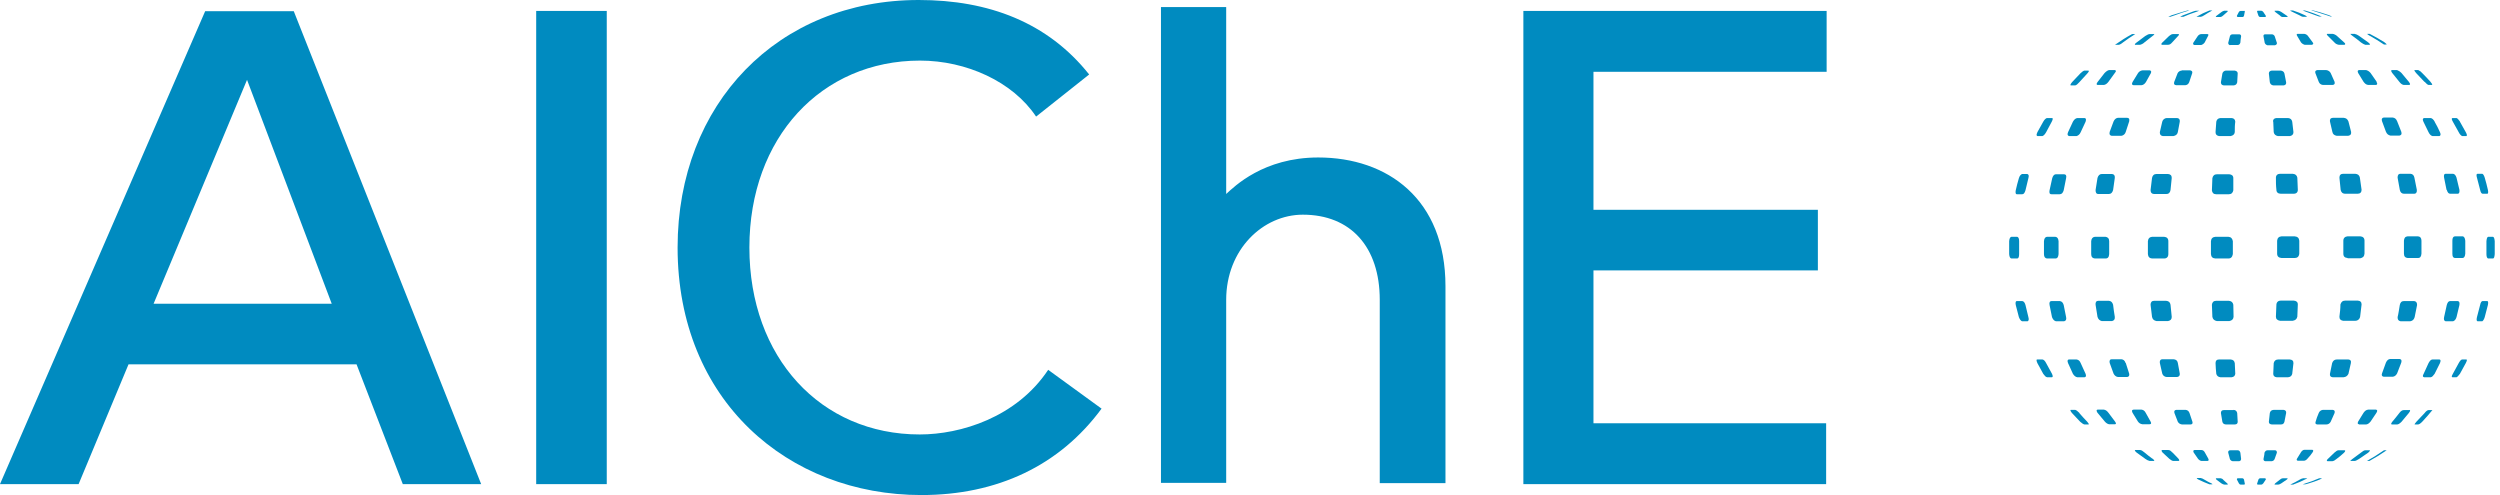
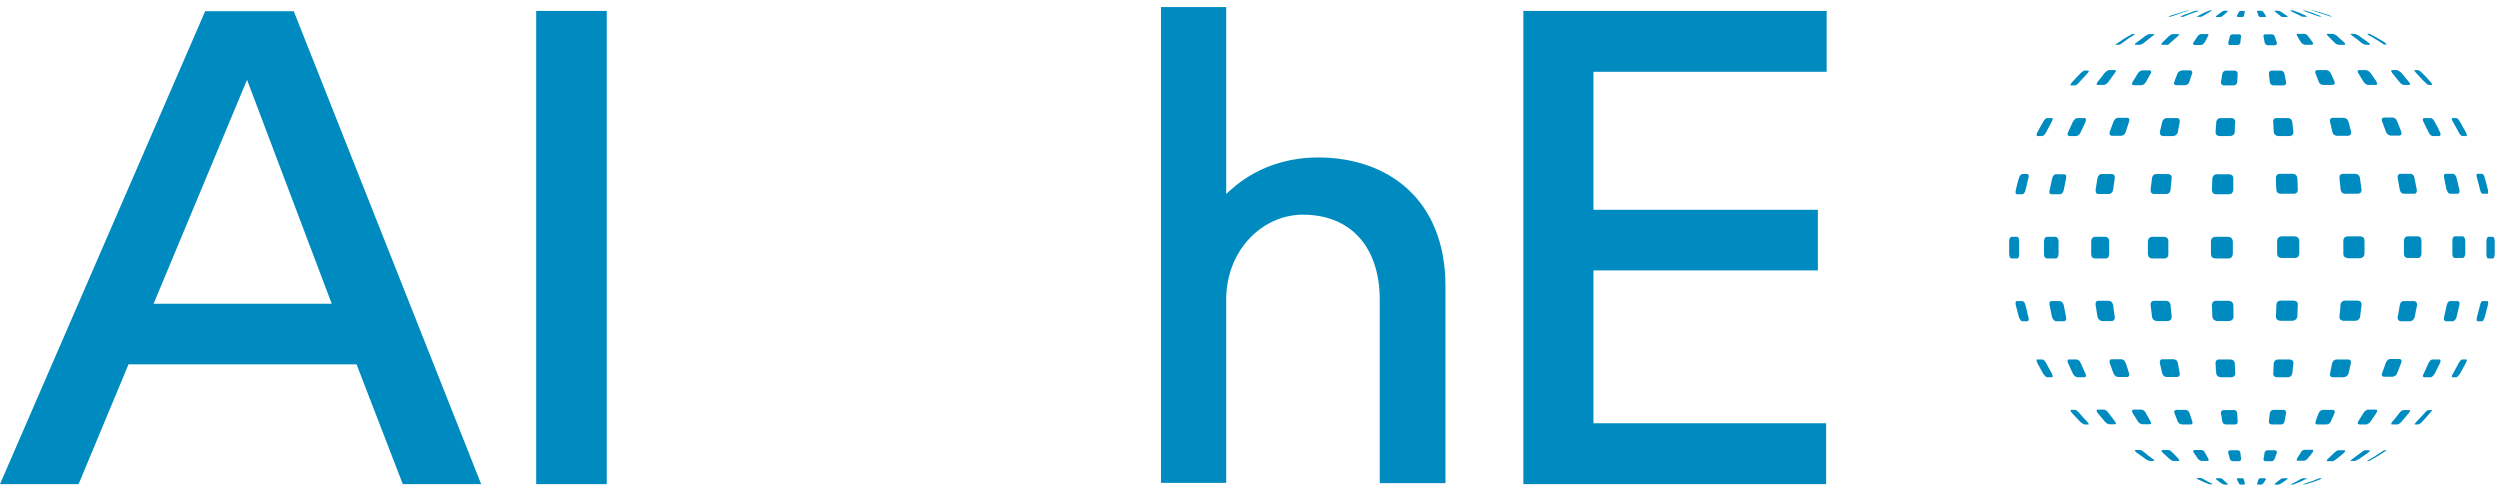
<svg xmlns="http://www.w3.org/2000/svg" width="101" height="20" viewBox="0 0 101 20" fill="none">
-   <path fill-rule="evenodd" clip-rule="evenodd" d="M86.962 18.535C86.85 18.454 86.742 18.369 86.637 18.279C86.568 18.22 86.509 18.181 86.46 18.181H86.263C86.244 18.181 86.224 18.201 86.313 18.279L86.667 18.535C86.719 18.576 86.779 18.606 86.844 18.623H87.021C87.04 18.623 87.05 18.604 86.962 18.525V18.535ZM90.069 12.97C90.167 12.95 90.226 12.901 90.236 12.802L90.226 12.311C90.207 12.212 90.147 12.163 90.049 12.153H89.528C89.43 12.153 89.371 12.212 89.361 12.311L89.38 12.802C89.4 12.901 89.459 12.95 89.558 12.97H90.069ZM85.939 4.759H85.565C85.487 4.769 85.428 4.818 85.388 4.907L85.231 5.329C85.211 5.428 85.231 5.467 85.31 5.487H85.703C85.745 5.481 85.784 5.462 85.815 5.434C85.846 5.406 85.869 5.37 85.88 5.329L86.018 4.907C86.037 4.808 86.018 4.769 85.939 4.759ZM85.182 16.677C85.123 16.598 85.064 16.558 84.995 16.549H84.739C84.69 16.558 84.69 16.598 84.739 16.677L85.034 17.03C85.093 17.099 85.152 17.129 85.202 17.139H85.447C85.497 17.139 85.497 17.099 85.447 17.03L85.182 16.677ZM85.87 14.661C85.841 14.562 85.782 14.523 85.703 14.513H85.31C85.241 14.513 85.211 14.572 85.231 14.661L85.388 15.093C85.428 15.172 85.487 15.221 85.565 15.231H85.939C86.008 15.221 86.037 15.172 86.018 15.093L85.88 14.661H85.87ZM84.769 7.837H85.202C85.29 7.837 85.339 7.778 85.369 7.679L85.438 7.188C85.447 7.089 85.408 7.04 85.329 7.03H84.907C84.828 7.03 84.769 7.089 84.739 7.188L84.661 7.679C84.661 7.778 84.69 7.837 84.769 7.837ZM87.738 12.802L87.689 12.311C87.67 12.212 87.621 12.163 87.512 12.153H87.021C86.932 12.153 86.883 12.212 86.883 12.311L86.942 12.802C86.962 12.901 87.021 12.95 87.119 12.97H87.591C87.689 12.95 87.738 12.901 87.738 12.802ZM89.046 19.371C89.005 19.342 88.958 19.322 88.909 19.312H88.751C88.751 19.331 88.771 19.351 88.81 19.371C88.958 19.443 89.109 19.509 89.263 19.567H89.38C89.38 19.548 89.361 19.538 89.322 19.518C89.223 19.479 89.135 19.42 89.046 19.371ZM88.948 18.623H89.184C89.233 18.614 89.243 18.584 89.213 18.525C89.166 18.444 89.121 18.362 89.076 18.279C89.046 18.22 88.997 18.181 88.938 18.181H88.663C88.643 18.181 88.584 18.191 88.623 18.279L88.8 18.535C88.84 18.584 88.889 18.614 88.938 18.623H88.948ZM87.532 15.231H87.955C88.033 15.221 88.073 15.172 88.063 15.093L87.984 14.661C87.965 14.562 87.906 14.523 87.807 14.513H87.375C87.276 14.513 87.247 14.572 87.257 14.661L87.355 15.093C87.367 15.132 87.39 15.165 87.422 15.19C87.454 15.214 87.492 15.229 87.532 15.231ZM84.907 12.97H85.329C85.408 12.95 85.447 12.901 85.438 12.802C85.411 12.639 85.388 12.475 85.369 12.311C85.339 12.212 85.29 12.163 85.202 12.153H84.769C84.69 12.153 84.651 12.212 84.661 12.311L84.739 12.802C84.769 12.901 84.828 12.95 84.907 12.97ZM87.758 18.279C87.709 18.22 87.66 18.181 87.601 18.181H87.355C87.316 18.181 87.316 18.22 87.365 18.279L87.64 18.535C87.699 18.584 87.748 18.614 87.797 18.623H88.014C88.053 18.614 88.053 18.584 88.004 18.525L87.768 18.279H87.758ZM86.549 17.139H86.844C86.912 17.139 86.922 17.099 86.883 17.03L86.686 16.677C86.647 16.598 86.588 16.558 86.519 16.549H86.195C86.126 16.558 86.116 16.598 86.155 16.677L86.372 17.03C86.421 17.099 86.48 17.129 86.549 17.139ZM81.917 7.03H81.691C81.642 7.05 81.593 7.099 81.563 7.198C81.515 7.36 81.472 7.524 81.436 7.689C81.416 7.788 81.436 7.847 81.475 7.847H81.701C81.76 7.847 81.799 7.788 81.829 7.689L81.947 7.198C81.976 7.099 81.957 7.05 81.917 7.04V7.03ZM81.829 12.321C81.799 12.222 81.76 12.173 81.701 12.163H81.475C81.436 12.163 81.416 12.222 81.436 12.321L81.563 12.812C81.603 12.911 81.642 12.96 81.691 12.979H81.917C81.957 12.96 81.976 12.911 81.947 12.812L81.829 12.321ZM81.573 10.265V10V9.744C81.573 9.636 81.544 9.577 81.495 9.567H81.259C81.209 9.577 81.18 9.636 81.17 9.744V10.265C81.18 10.383 81.209 10.433 81.259 10.443H81.495C81.544 10.443 81.573 10.383 81.573 10.265ZM83.835 3.451C83.884 3.442 83.933 3.402 84.002 3.324L84.326 2.97C84.385 2.901 84.405 2.871 84.376 2.852H84.209C84.169 2.861 84.11 2.901 84.041 2.97L83.707 3.324C83.648 3.402 83.628 3.442 83.658 3.451H83.835ZM83.589 5.497H83.894C83.963 5.477 84.022 5.428 84.061 5.339L84.258 4.916C84.287 4.818 84.277 4.779 84.218 4.769H83.923C83.855 4.779 83.796 4.828 83.746 4.916L83.55 5.339C83.51 5.438 83.53 5.477 83.589 5.497ZM82.311 5.497H82.517C82.566 5.477 82.615 5.428 82.665 5.339L82.891 4.916C82.94 4.818 82.94 4.779 82.91 4.769H82.694C82.655 4.779 82.596 4.828 82.547 4.916L82.311 5.339C82.271 5.438 82.262 5.477 82.311 5.497ZM83.373 12.321C83.343 12.222 83.294 12.173 83.215 12.163H82.881C82.812 12.163 82.783 12.222 82.802 12.321L82.901 12.812C82.94 12.911 82.989 12.96 83.058 12.979H83.392C83.461 12.96 83.491 12.911 83.471 12.812L83.373 12.321ZM83.038 9.567H82.694C82.625 9.577 82.586 9.636 82.576 9.744V10.265C82.576 10.383 82.625 10.433 82.694 10.443H83.038C83.117 10.443 83.156 10.383 83.166 10.265V10V9.744C83.156 9.636 83.117 9.577 83.038 9.567ZM83.923 15.241H84.218C84.277 15.231 84.287 15.182 84.258 15.103L84.061 14.671C84.022 14.572 83.963 14.533 83.894 14.523H83.589C83.53 14.523 83.51 14.582 83.55 14.671L83.746 15.103C83.796 15.182 83.855 15.231 83.923 15.241ZM84.012 16.686C83.933 16.608 83.884 16.568 83.835 16.558H83.658C83.628 16.568 83.648 16.608 83.707 16.686L84.041 17.04C84.12 17.109 84.169 17.139 84.209 17.148H84.376C84.405 17.148 84.385 17.109 84.326 17.04C84.215 16.925 84.107 16.807 84.002 16.686H84.012ZM82.665 14.671C82.615 14.572 82.566 14.533 82.517 14.523H82.301C82.262 14.523 82.271 14.582 82.311 14.671L82.547 15.103C82.606 15.182 82.645 15.231 82.704 15.241H82.901C82.94 15.231 82.94 15.192 82.901 15.103L82.665 14.671ZM83.392 7.04H83.058C82.989 7.04 82.94 7.099 82.91 7.198L82.802 7.689C82.783 7.788 82.802 7.847 82.881 7.847H83.215C83.294 7.847 83.343 7.788 83.373 7.689L83.471 7.198C83.491 7.099 83.471 7.05 83.392 7.04ZM85.211 10.265V10V9.744C85.211 9.636 85.152 9.577 85.064 9.567H84.631C84.543 9.577 84.494 9.636 84.484 9.744V10.265C84.484 10.383 84.543 10.433 84.631 10.443H85.064C85.162 10.443 85.202 10.383 85.211 10.265ZM88.456 16.686C88.427 16.608 88.378 16.568 88.299 16.558H87.925C87.847 16.568 87.827 16.608 87.847 16.686L87.984 17.04C88.024 17.109 88.083 17.139 88.151 17.148H88.496C88.564 17.148 88.594 17.109 88.574 17.04L88.456 16.686ZM98.555 14.523H98.269C98.21 14.523 98.161 14.582 98.112 14.671L97.915 15.103C97.866 15.182 97.876 15.231 97.935 15.241H98.201C98.26 15.231 98.299 15.182 98.358 15.103L98.574 14.671C98.614 14.572 98.604 14.533 98.555 14.523ZM97.532 12.163H97.119C97.021 12.163 96.972 12.222 96.952 12.321C96.922 12.488 96.903 12.655 96.863 12.812C96.863 12.911 96.893 12.96 96.981 12.979H97.375C97.473 12.96 97.522 12.911 97.552 12.812L97.65 12.321C97.65 12.222 97.611 12.173 97.532 12.163ZM95.733 18.191H95.556C95.506 18.191 95.457 18.23 95.379 18.289L95.034 18.545C94.975 18.594 94.946 18.614 94.956 18.623H95.123C95.162 18.623 95.221 18.594 95.3 18.545L95.674 18.289C95.742 18.23 95.762 18.191 95.733 18.191ZM96.313 18.191C96.09 18.345 95.86 18.49 95.624 18.623H95.723C95.963 18.492 96.196 18.348 96.421 18.191H96.313ZM97.345 16.568H97.109C97.05 16.568 96.991 16.608 96.932 16.686C96.84 16.807 96.745 16.925 96.647 17.04C96.598 17.109 96.588 17.139 96.627 17.148H96.844C96.893 17.148 96.952 17.109 97.021 17.04L97.316 16.686C97.375 16.608 97.385 16.568 97.345 16.558V16.568ZM98.112 16.568C98.073 16.568 98.014 16.608 97.955 16.686L97.621 17.04C97.571 17.099 97.542 17.139 97.552 17.148H97.689C97.729 17.148 97.788 17.109 97.856 17.04C97.999 16.887 98.137 16.73 98.269 16.568H98.112ZM100.787 9.744C100.777 9.636 100.757 9.577 100.718 9.567H100.521C100.482 9.577 100.462 9.636 100.452 9.744V10.265C100.452 10.383 100.482 10.433 100.521 10.443H100.718C100.757 10.443 100.777 10.383 100.787 10.265V10V9.744ZM100.492 12.163H100.295C100.256 12.163 100.216 12.222 100.197 12.321L100.069 12.812C100.049 12.911 100.049 12.96 100.088 12.979H100.285C100.315 12.96 100.354 12.911 100.383 12.812L100.511 12.321C100.531 12.222 100.521 12.173 100.492 12.163ZM99.38 4.907C99.322 4.828 99.282 4.779 99.243 4.769H99.076C99.036 4.779 99.046 4.828 99.095 4.916L99.331 5.339C99.38 5.438 99.43 5.477 99.469 5.497H99.646C99.675 5.477 99.666 5.428 99.617 5.339L99.38 4.916V4.907ZM98.358 4.907C98.309 4.828 98.26 4.779 98.201 4.769H97.935C97.876 4.779 97.866 4.828 97.906 4.916L98.112 5.339C98.161 5.438 98.21 5.477 98.269 5.497H98.555C98.604 5.477 98.614 5.428 98.574 5.339C98.505 5.192 98.437 5.044 98.358 4.916V4.907ZM99.243 12.812L99.361 12.321C99.371 12.222 99.361 12.173 99.292 12.163H98.987C98.918 12.163 98.879 12.222 98.85 12.321L98.741 12.812C98.722 12.911 98.741 12.96 98.8 12.979H99.105C99.164 12.96 99.213 12.911 99.243 12.812ZM99.636 14.523H99.469C99.43 14.523 99.38 14.582 99.331 14.671L99.095 15.103C99.046 15.192 99.036 15.231 99.076 15.241H99.243C99.272 15.231 99.322 15.182 99.38 15.103L99.617 14.671C99.666 14.572 99.675 14.533 99.646 14.523H99.636ZM94.159 17.04L94.317 16.686C94.336 16.608 94.317 16.568 94.238 16.558H93.845C93.808 16.562 93.772 16.576 93.743 16.598C93.713 16.621 93.69 16.651 93.677 16.686C93.628 16.804 93.579 16.922 93.55 17.04C93.53 17.109 93.55 17.139 93.618 17.148H93.982C94.061 17.148 94.12 17.109 94.159 17.04ZM91.308 19.322C91.292 19.324 91.277 19.331 91.265 19.342C91.253 19.352 91.244 19.365 91.239 19.381L91.19 19.528C91.18 19.558 91.19 19.577 91.219 19.577H91.357C91.386 19.577 91.406 19.558 91.436 19.528L91.534 19.381C91.554 19.351 91.534 19.331 91.504 19.322H91.308ZM90.659 0.442H90.521C90.492 0.442 90.472 0.452 90.452 0.482L90.374 0.629C90.364 0.669 90.374 0.678 90.413 0.688H90.59C90.629 0.688 90.649 0.669 90.659 0.629L90.688 0.482C90.698 0.452 90.688 0.442 90.659 0.433V0.442ZM90.59 19.322H90.413C90.374 19.322 90.364 19.351 90.374 19.381L90.452 19.528C90.472 19.558 90.492 19.577 90.521 19.577H90.659C90.688 19.577 90.698 19.558 90.688 19.528L90.659 19.381C90.655 19.365 90.646 19.351 90.634 19.34C90.621 19.33 90.606 19.323 90.59 19.322ZM89.823 19.381C89.795 19.349 89.757 19.328 89.715 19.322H89.538C89.528 19.322 89.499 19.331 89.548 19.381L89.744 19.528C89.793 19.558 89.833 19.577 89.862 19.577H89.99C90 19.577 90.02 19.567 89.98 19.528C89.922 19.482 89.866 19.433 89.813 19.381H89.823ZM90.541 18.545C90.529 18.46 90.519 18.375 90.511 18.289C90.492 18.23 90.462 18.191 90.403 18.191H90.108C90.039 18.191 90.01 18.23 90.02 18.289L90.088 18.545C90.108 18.594 90.147 18.623 90.197 18.633H90.462C90.511 18.623 90.541 18.594 90.541 18.535V18.545ZM91.986 18.289C91.986 18.23 91.967 18.191 91.908 18.191H91.613C91.544 18.191 91.514 18.23 91.485 18.289C91.485 18.378 91.455 18.466 91.445 18.545C91.445 18.594 91.465 18.623 91.514 18.633H91.78C91.839 18.623 91.878 18.594 91.898 18.535L91.986 18.289ZM92.606 15.103L92.655 14.671C92.655 14.572 92.606 14.533 92.507 14.523H92.035C91.937 14.523 91.878 14.582 91.858 14.671L91.839 15.103C91.839 15.182 91.888 15.231 91.976 15.241H92.439C92.537 15.231 92.586 15.182 92.606 15.103ZM94.72 18.191H94.474C94.425 18.191 94.376 18.23 94.307 18.289L94.041 18.545C93.992 18.594 93.992 18.623 94.031 18.633H94.228C94.287 18.623 94.336 18.594 94.405 18.535C94.503 18.466 94.602 18.378 94.7 18.289C94.759 18.23 94.759 18.191 94.72 18.191ZM89.705 15.241H90.157C90.246 15.231 90.295 15.182 90.305 15.103L90.285 14.671C90.266 14.572 90.216 14.533 90.118 14.523H89.646C89.548 14.523 89.508 14.582 89.508 14.671C89.508 14.818 89.528 14.966 89.538 15.103C89.558 15.182 89.617 15.231 89.705 15.241ZM94.867 14.523H94.405C94.307 14.523 94.248 14.582 94.218 14.671L94.13 15.103C94.12 15.182 94.15 15.231 94.238 15.241H94.68C94.779 15.231 94.838 15.182 94.877 15.103L94.975 14.671C94.995 14.572 94.956 14.533 94.877 14.523H94.867ZM92.232 19.322C92.184 19.326 92.139 19.347 92.104 19.381L91.917 19.528C91.888 19.558 91.878 19.577 91.908 19.577H92.045C92.075 19.577 92.114 19.558 92.163 19.528L92.379 19.381C92.409 19.361 92.448 19.331 92.399 19.322H92.232ZM93.206 19.322H93.048C92.996 19.332 92.946 19.352 92.901 19.381C92.78 19.453 92.655 19.518 92.527 19.577H92.645C92.837 19.508 93.024 19.425 93.206 19.331V19.322ZM93.697 19.322C93.479 19.415 93.256 19.497 93.028 19.567H93.107C93.127 19.567 93.166 19.567 93.274 19.528C93.422 19.489 93.569 19.43 93.697 19.381C93.796 19.341 93.796 19.331 93.805 19.322H93.707H93.697ZM86.853 2.842H86.558C86.52 2.846 86.484 2.859 86.452 2.879C86.419 2.9 86.392 2.927 86.372 2.96L86.155 3.314C86.116 3.392 86.126 3.432 86.195 3.442H86.519C86.588 3.432 86.647 3.392 86.696 3.314L86.893 2.96C86.922 2.891 86.912 2.861 86.853 2.842ZM94.248 4.759C94.15 4.769 94.12 4.818 94.13 4.907L94.228 5.329C94.248 5.428 94.307 5.467 94.405 5.487H94.867C94.966 5.467 94.995 5.418 94.985 5.329L94.877 4.907C94.838 4.808 94.779 4.769 94.68 4.759H94.238H94.248ZM95.3 17.148H95.595C95.664 17.139 95.713 17.099 95.772 17.03L96.008 16.677C96.057 16.598 96.047 16.558 95.988 16.549H95.674C95.595 16.558 95.546 16.598 95.487 16.677L95.27 17.03C95.241 17.099 95.241 17.129 95.3 17.139V17.148ZM94.041 1.445L94.307 1.711C94.352 1.764 94.415 1.798 94.484 1.809H94.72C94.759 1.79 94.759 1.76 94.7 1.711L94.405 1.445C94.357 1.405 94.3 1.378 94.238 1.367H94.031C93.992 1.367 93.992 1.396 94.041 1.445ZM93.432 1.711C93.368 1.621 93.302 1.533 93.235 1.445C93.198 1.401 93.145 1.373 93.088 1.367H92.832C92.783 1.367 92.773 1.396 92.802 1.445L92.96 1.711C92.999 1.76 93.048 1.79 93.107 1.809H93.402C93.461 1.79 93.471 1.76 93.432 1.711ZM96.018 3.304L95.772 2.95C95.713 2.881 95.664 2.852 95.595 2.832H95.3C95.241 2.842 95.241 2.881 95.27 2.95L95.487 3.304C95.546 3.382 95.595 3.422 95.674 3.432H95.988C96.047 3.422 96.057 3.382 96.008 3.304H96.018ZM94.317 3.304L94.159 2.95C94.142 2.917 94.116 2.889 94.085 2.869C94.055 2.848 94.019 2.836 93.982 2.832H93.618C93.55 2.842 93.52 2.881 93.54 2.95L93.677 3.304C93.707 3.382 93.766 3.422 93.845 3.432H94.238C94.317 3.422 94.336 3.382 94.317 3.304ZM92.832 18.614H93.088C93.147 18.604 93.186 18.574 93.235 18.515C93.304 18.446 93.373 18.358 93.432 18.269C93.471 18.21 93.461 18.171 93.402 18.171H93.107C93.048 18.171 92.999 18.21 92.96 18.269L92.802 18.525C92.773 18.574 92.783 18.604 92.832 18.614ZM92.114 12.96H92.625C92.734 12.94 92.793 12.891 92.812 12.793L92.832 12.301C92.832 12.203 92.773 12.153 92.665 12.144H92.144C92.045 12.144 91.976 12.203 91.967 12.301L91.947 12.793C91.947 12.891 92.006 12.94 92.114 12.96ZM92.173 10.423H92.714C92.812 10.423 92.881 10.364 92.891 10.246V9.98V9.725C92.881 9.617 92.822 9.558 92.704 9.548H92.173C92.065 9.558 92.006 9.617 91.996 9.725V10.246C91.996 10.364 92.065 10.413 92.173 10.423ZM93.53 0.61L93.697 0.669H93.805C93.581 0.572 93.352 0.49 93.117 0.423H93.028L93.127 0.462L93.53 0.61ZM93.982 0.61L94.159 0.669H94.218L94.081 0.61C93.864 0.534 93.644 0.468 93.422 0.413H93.373L93.52 0.462L93.982 0.61ZM92.625 7.021H92.114C92.016 7.021 91.947 7.08 91.947 7.178C91.947 7.345 91.947 7.502 91.967 7.67C91.967 7.768 92.035 7.827 92.144 7.827H92.665C92.773 7.827 92.832 7.768 92.832 7.67L92.812 7.178C92.793 7.08 92.734 7.03 92.625 7.021ZM95.034 1.445C95.152 1.534 95.27 1.613 95.379 1.711C95.457 1.77 95.506 1.79 95.556 1.809H95.733C95.752 1.799 95.762 1.78 95.674 1.711L95.3 1.445C95.247 1.408 95.186 1.381 95.123 1.367H94.956C94.956 1.377 94.975 1.406 95.034 1.445ZM97.266 10.423H97.689C97.778 10.423 97.817 10.364 97.827 10.246V9.98V9.725C97.827 9.617 97.778 9.558 97.689 9.548H97.266C97.168 9.558 97.129 9.617 97.119 9.725V10.246C97.119 10.364 97.178 10.413 97.266 10.423ZM97.955 3.304C98.024 3.382 98.073 3.422 98.112 3.432H98.26C98.269 3.402 98.23 3.353 98.191 3.304C98.083 3.183 97.971 3.065 97.856 2.95C97.814 2.899 97.76 2.859 97.699 2.832H97.542C97.542 2.861 97.561 2.891 97.611 2.95L97.945 3.304H97.955ZM99.174 10.423H99.489C99.548 10.423 99.587 10.364 99.597 10.246V9.98V9.725C99.587 9.617 99.548 9.558 99.499 9.548H99.174C99.105 9.558 99.076 9.617 99.076 9.725V10.246C99.076 10.364 99.105 10.413 99.174 10.423ZM94.661 12.96H95.152C95.2 12.96 95.246 12.944 95.282 12.913C95.318 12.882 95.342 12.839 95.349 12.793L95.408 12.301C95.408 12.203 95.359 12.153 95.251 12.144H94.749C94.641 12.144 94.582 12.203 94.553 12.301C94.553 12.468 94.533 12.635 94.513 12.793C94.513 12.891 94.553 12.94 94.661 12.96ZM100.197 7.67C100.216 7.768 100.256 7.827 100.295 7.827H100.492C100.521 7.827 100.531 7.768 100.511 7.67C100.474 7.504 100.431 7.34 100.383 7.178C100.354 7.08 100.315 7.03 100.285 7.021H100.088C100.049 7.021 100.039 7.08 100.069 7.178L100.197 7.67ZM98.85 7.67C98.879 7.768 98.918 7.827 98.987 7.827H99.292C99.351 7.827 99.371 7.768 99.361 7.67C99.324 7.505 99.285 7.341 99.243 7.178C99.213 7.08 99.164 7.03 99.105 7.021H98.81C98.741 7.021 98.722 7.08 98.741 7.178L98.84 7.67H98.85ZM96.863 7.178L96.952 7.67C96.972 7.768 97.031 7.827 97.119 7.827H97.532C97.611 7.827 97.65 7.768 97.64 7.67L97.542 7.178C97.522 7.08 97.473 7.03 97.385 7.021H96.981C96.893 7.021 96.863 7.08 96.863 7.178ZM97.011 5.32L96.844 4.897C96.804 4.798 96.745 4.759 96.667 4.749H96.303C96.234 4.759 96.204 4.808 96.234 4.897L96.391 5.32C96.431 5.418 96.49 5.457 96.568 5.477H96.942C97.021 5.457 97.04 5.408 97.011 5.32ZM94.848 10.433H95.359C95.457 10.413 95.516 10.364 95.526 10.246V9.98V9.725C95.526 9.617 95.467 9.558 95.359 9.548H94.838C94.739 9.558 94.671 9.617 94.671 9.725V10.246C94.671 10.364 94.73 10.413 94.838 10.423L94.848 10.433ZM95.152 7.021H94.661C94.562 7.021 94.513 7.08 94.513 7.178L94.562 7.67C94.582 7.768 94.641 7.827 94.749 7.827H95.251C95.349 7.827 95.408 7.768 95.408 7.67L95.339 7.178C95.32 7.08 95.261 7.03 95.152 7.021ZM95.742 1.445C95.937 1.556 96.127 1.674 96.313 1.799H96.421C96.421 1.78 96.372 1.74 96.323 1.701C96.131 1.581 95.934 1.469 95.733 1.367H95.634C95.634 1.377 95.664 1.406 95.733 1.445H95.742ZM96.391 14.651L96.234 15.084C96.204 15.162 96.234 15.211 96.303 15.221H96.667C96.745 15.211 96.804 15.162 96.844 15.084L97.011 14.651C97.04 14.553 97.011 14.513 96.942 14.503H96.568C96.49 14.503 96.431 14.562 96.391 14.651ZM84.739 3.432H84.995C85.064 3.422 85.123 3.382 85.182 3.304L85.438 2.95C85.497 2.881 85.497 2.852 85.447 2.832H85.202C85.152 2.842 85.093 2.881 85.025 2.95L84.749 3.304C84.69 3.382 84.69 3.422 84.739 3.432ZM96.932 3.304C96.991 3.382 97.05 3.422 97.109 3.432H97.335C97.385 3.422 97.375 3.382 97.316 3.304L97.021 2.95C96.952 2.881 96.893 2.852 96.844 2.832H96.627C96.588 2.842 96.598 2.881 96.647 2.95L96.932 3.304ZM87.345 1.809H87.591C87.65 1.809 87.699 1.78 87.758 1.711L87.994 1.455C88.043 1.406 88.043 1.377 88.004 1.377H87.788C87.738 1.377 87.689 1.406 87.63 1.455L87.355 1.721C87.306 1.77 87.306 1.799 87.355 1.819L87.345 1.809ZM88.142 2.852C88.107 2.853 88.073 2.864 88.043 2.883C88.014 2.902 87.99 2.928 87.974 2.96L87.837 3.314C87.817 3.392 87.837 3.432 87.915 3.442H88.289C88.368 3.432 88.417 3.392 88.446 3.314L88.564 2.96C88.584 2.891 88.555 2.861 88.486 2.842H88.142V2.852ZM87.856 0.619C88.05 0.544 88.247 0.479 88.446 0.423H88.378L88.201 0.472L87.729 0.619L87.601 0.678H87.68L87.856 0.619ZM88.938 1.377C88.879 1.377 88.83 1.406 88.791 1.455L88.614 1.721C88.574 1.799 88.633 1.809 88.653 1.819H88.928C88.987 1.799 89.027 1.77 89.066 1.721L89.204 1.455C89.233 1.406 89.223 1.377 89.174 1.377H88.928H88.938ZM88.083 0.678H88.21C88.386 0.599 88.567 0.53 88.751 0.472L88.85 0.433H88.751C88.732 0.433 88.682 0.433 88.584 0.472L88.191 0.619C88.092 0.659 88.092 0.669 88.092 0.678H88.083ZM86.263 1.809H86.46C86.527 1.792 86.588 1.759 86.637 1.711L86.962 1.455C87.031 1.406 87.05 1.377 87.021 1.377H86.844C86.804 1.377 86.745 1.406 86.667 1.455L86.313 1.721C86.244 1.77 86.234 1.799 86.263 1.819V1.809ZM88.741 0.669L88.751 0.678H88.909C88.938 0.678 88.987 0.659 89.046 0.619C89.154 0.548 89.266 0.482 89.38 0.423H89.263C89.086 0.492 88.915 0.574 88.751 0.669H88.741ZM85.595 1.809C85.624 1.809 85.693 1.78 85.772 1.711C85.931 1.593 86.095 1.481 86.263 1.377H86.136C85.898 1.507 85.668 1.652 85.447 1.809H85.595ZM86.942 7.188L86.883 7.679C86.883 7.778 86.932 7.837 87.031 7.837H87.522C87.621 7.837 87.67 7.778 87.689 7.679L87.738 7.188C87.738 7.089 87.689 7.04 87.591 7.03H87.119C87.021 7.03 86.962 7.089 86.942 7.188ZM92.901 0.619C92.969 0.659 93.009 0.678 93.048 0.678H93.196C93.196 0.659 93.176 0.649 93.127 0.619C92.968 0.542 92.804 0.477 92.635 0.423H92.527C92.527 0.442 92.556 0.452 92.596 0.472L92.901 0.619ZM87.365 5.497H87.807C87.906 5.477 87.965 5.428 87.984 5.339L88.063 4.916C88.073 4.818 88.033 4.779 87.955 4.769H87.532C87.491 4.772 87.451 4.788 87.42 4.814C87.388 4.841 87.365 4.876 87.355 4.916L87.257 5.339C87.257 5.438 87.286 5.477 87.375 5.497H87.365ZM87.434 9.567H86.942C86.844 9.577 86.785 9.636 86.775 9.744V10.265C86.785 10.383 86.844 10.433 86.942 10.443H87.434C87.532 10.443 87.601 10.383 87.601 10.265V10V9.744C87.601 9.636 87.542 9.577 87.434 9.567ZM90.236 16.568H89.843C89.764 16.568 89.725 16.608 89.725 16.686L89.784 17.04C89.803 17.109 89.843 17.139 89.921 17.148H90.285C90.364 17.148 90.403 17.109 90.403 17.04L90.383 16.686C90.364 16.608 90.325 16.568 90.236 16.558V16.568ZM91.445 1.465L91.495 1.731C91.514 1.78 91.544 1.809 91.603 1.829H91.908C91.967 1.809 91.996 1.78 91.986 1.731L91.898 1.465C91.888 1.442 91.872 1.422 91.851 1.408C91.83 1.394 91.805 1.386 91.78 1.386H91.514C91.465 1.386 91.436 1.416 91.445 1.465ZM91.917 0.482L92.114 0.629C92.144 0.669 92.183 0.688 92.232 0.688H92.399C92.419 0.688 92.448 0.678 92.379 0.629L92.163 0.482C92.125 0.457 92.081 0.44 92.035 0.433H91.908C91.888 0.433 91.878 0.452 91.927 0.482H91.917ZM92.252 3.451C92.33 3.442 92.37 3.402 92.36 3.324L92.291 2.97C92.271 2.901 92.232 2.871 92.153 2.852H91.78C91.701 2.861 91.662 2.901 91.662 2.97L91.701 3.324C91.721 3.402 91.77 3.442 91.849 3.451H92.242H92.252ZM91.662 17.04C91.662 17.109 91.701 17.139 91.78 17.148H92.153C92.232 17.148 92.271 17.109 92.291 17.04L92.36 16.686C92.37 16.608 92.33 16.568 92.252 16.558H91.858C91.76 16.568 91.721 16.608 91.701 16.686L91.662 17.04ZM91.839 4.907L91.858 5.339C91.878 5.438 91.937 5.477 92.026 5.497H92.517C92.606 5.477 92.655 5.428 92.655 5.339L92.606 4.916C92.586 4.818 92.527 4.779 92.439 4.769H91.967C91.868 4.779 91.829 4.828 91.829 4.916L91.839 4.907ZM91.318 0.688H91.504C91.534 0.688 91.554 0.669 91.534 0.629L91.436 0.482C91.416 0.456 91.388 0.439 91.357 0.433H91.219C91.19 0.433 91.18 0.452 91.19 0.482L91.239 0.629C91.259 0.669 91.278 0.688 91.318 0.688ZM89.548 0.688H89.705C89.746 0.681 89.784 0.66 89.813 0.629L89.98 0.482C90.01 0.452 90.01 0.442 89.98 0.433H89.862C89.823 0.441 89.786 0.458 89.754 0.482L89.558 0.629C89.508 0.669 89.508 0.678 89.538 0.688H89.548ZM89.528 7.847H90.049C90.147 7.847 90.207 7.788 90.226 7.689V7.198C90.226 7.099 90.167 7.05 90.059 7.04H89.567C89.459 7.04 89.4 7.099 89.38 7.198L89.361 7.689C89.371 7.788 89.43 7.847 89.528 7.847ZM90.098 1.819H90.393C90.462 1.819 90.492 1.78 90.511 1.721C90.511 1.632 90.531 1.554 90.541 1.465C90.541 1.416 90.511 1.386 90.462 1.386H90.197C90.147 1.386 90.098 1.416 90.088 1.465L90.02 1.731C90.02 1.78 90.039 1.809 90.098 1.829V1.819ZM89.646 5.497H90.118C90.216 5.477 90.275 5.428 90.285 5.339C90.285 5.192 90.285 5.044 90.305 4.916C90.295 4.818 90.246 4.779 90.157 4.769H89.705C89.607 4.779 89.558 4.828 89.538 4.916L89.508 5.339C89.508 5.438 89.558 5.477 89.646 5.497ZM90.285 2.852H89.921C89.889 2.855 89.859 2.868 89.834 2.889C89.809 2.91 89.792 2.938 89.784 2.97L89.725 3.324C89.725 3.402 89.764 3.442 89.843 3.451H90.236C90.325 3.442 90.364 3.402 90.383 3.324L90.403 2.97C90.403 2.901 90.364 2.871 90.285 2.852ZM90.029 9.567H89.499C89.39 9.577 89.331 9.636 89.322 9.744V10.265C89.331 10.383 89.39 10.433 89.499 10.443H90.029C90.128 10.443 90.187 10.383 90.207 10.265V10V9.744C90.187 9.636 90.138 9.577 90.029 9.567ZM6.205 12.271L9.98 3.225L13.402 12.271H6.205ZM11.858 0.452H8.289L0 19.558H3.176L5.192 14.72H14.405L16.273 19.558H19.439L11.868 0.452H11.858ZM21.662 19.558H24.513V0.442H21.662V19.558ZM73.796 2.901V0.442H61.544V19.558H73.776V17.099H64.376V10.924H73.442V8.476H64.376V2.901H73.796ZM49.538 19.518V12.114C49.538 10.079 51.023 8.673 52.635 8.673C54.572 8.673 55.742 9.98 55.742 12.114V19.518H58.397V11.563C58.397 8.043 56.057 6.362 53.255 6.362C51.042 6.362 49.862 7.542 49.538 7.837V0.285H46.903V19.508H49.538" fill="#008BC0" />
-   <path fill-rule="evenodd" clip-rule="evenodd" d="M42.35 14.936C41.072 16.863 38.81 17.552 37.158 17.552C33.156 17.552 30.275 14.444 30.275 10C30.275 5.556 33.186 2.448 37.168 2.448C39.036 2.448 40.914 3.294 41.858 4.71L44.002 3.009C42.33 0.905 39.941 0 37.119 0C31.426 0 27.375 4.189 27.375 10C27.375 16.175 31.829 20 37.227 20C40.275 20 42.802 18.82 44.503 16.509L42.34 14.936" fill="#008BC0" />
+   <path fill-rule="evenodd" clip-rule="evenodd" d="M86.962 18.535C86.85 18.454 86.742 18.369 86.637 18.279C86.568 18.22 86.509 18.181 86.46 18.181H86.263C86.244 18.181 86.224 18.201 86.313 18.279L86.667 18.535C86.719 18.576 86.779 18.606 86.844 18.623H87.021C87.04 18.623 87.05 18.604 86.962 18.525V18.535ZM90.069 12.97C90.167 12.95 90.226 12.901 90.236 12.802L90.226 12.311C90.207 12.212 90.147 12.163 90.049 12.153H89.528C89.43 12.153 89.371 12.212 89.361 12.311L89.38 12.802C89.4 12.901 89.459 12.95 89.558 12.97H90.069ZM85.939 4.759H85.565C85.487 4.769 85.428 4.818 85.388 4.907L85.231 5.329C85.211 5.428 85.231 5.467 85.31 5.487H85.703C85.745 5.481 85.784 5.462 85.815 5.434C85.846 5.406 85.869 5.37 85.88 5.329L86.018 4.907C86.037 4.808 86.018 4.769 85.939 4.759ZM85.182 16.677C85.123 16.598 85.064 16.558 84.995 16.549H84.739C84.69 16.558 84.69 16.598 84.739 16.677L85.034 17.03C85.093 17.099 85.152 17.129 85.202 17.139H85.447C85.497 17.139 85.497 17.099 85.447 17.03L85.182 16.677ZM85.87 14.661C85.841 14.562 85.782 14.523 85.703 14.513H85.31C85.241 14.513 85.211 14.572 85.231 14.661L85.388 15.093C85.428 15.172 85.487 15.221 85.565 15.231H85.939C86.008 15.221 86.037 15.172 86.018 15.093L85.88 14.661H85.87ZM84.769 7.837H85.202C85.29 7.837 85.339 7.778 85.369 7.679L85.438 7.188C85.447 7.089 85.408 7.04 85.329 7.03H84.907C84.828 7.03 84.769 7.089 84.739 7.188L84.661 7.679C84.661 7.778 84.69 7.837 84.769 7.837ZM87.738 12.802L87.689 12.311C87.67 12.212 87.621 12.163 87.512 12.153H87.021C86.932 12.153 86.883 12.212 86.883 12.311L86.942 12.802C86.962 12.901 87.021 12.95 87.119 12.97H87.591C87.689 12.95 87.738 12.901 87.738 12.802ZM89.046 19.371C89.005 19.342 88.958 19.322 88.909 19.312H88.751C88.751 19.331 88.771 19.351 88.81 19.371C88.958 19.443 89.109 19.509 89.263 19.567H89.38C89.38 19.548 89.361 19.538 89.322 19.518C89.223 19.479 89.135 19.42 89.046 19.371ZM88.948 18.623H89.184C89.233 18.614 89.243 18.584 89.213 18.525C89.166 18.444 89.121 18.362 89.076 18.279C89.046 18.22 88.997 18.181 88.938 18.181H88.663C88.643 18.181 88.584 18.191 88.623 18.279L88.8 18.535C88.84 18.584 88.889 18.614 88.938 18.623H88.948ZM87.532 15.231H87.955C88.033 15.221 88.073 15.172 88.063 15.093L87.984 14.661C87.965 14.562 87.906 14.523 87.807 14.513H87.375C87.276 14.513 87.247 14.572 87.257 14.661L87.355 15.093C87.367 15.132 87.39 15.165 87.422 15.19C87.454 15.214 87.492 15.229 87.532 15.231ZM84.907 12.97H85.329C85.408 12.95 85.447 12.901 85.438 12.802C85.411 12.639 85.388 12.475 85.369 12.311C85.339 12.212 85.29 12.163 85.202 12.153H84.769C84.69 12.153 84.651 12.212 84.661 12.311L84.739 12.802C84.769 12.901 84.828 12.95 84.907 12.97ZM87.758 18.279C87.709 18.22 87.66 18.181 87.601 18.181H87.355C87.316 18.181 87.316 18.22 87.365 18.279L87.64 18.535C87.699 18.584 87.748 18.614 87.797 18.623H88.014C88.053 18.614 88.053 18.584 88.004 18.525L87.768 18.279H87.758ZM86.549 17.139H86.844C86.912 17.139 86.922 17.099 86.883 17.03L86.686 16.677C86.647 16.598 86.588 16.558 86.519 16.549H86.195C86.126 16.558 86.116 16.598 86.155 16.677L86.372 17.03C86.421 17.099 86.48 17.129 86.549 17.139ZM81.917 7.03H81.691C81.642 7.05 81.593 7.099 81.563 7.198C81.515 7.36 81.472 7.524 81.436 7.689C81.416 7.788 81.436 7.847 81.475 7.847H81.701C81.76 7.847 81.799 7.788 81.829 7.689L81.947 7.198C81.976 7.099 81.957 7.05 81.917 7.04V7.03ZM81.829 12.321C81.799 12.222 81.76 12.173 81.701 12.163H81.475C81.436 12.163 81.416 12.222 81.436 12.321L81.563 12.812C81.603 12.911 81.642 12.96 81.691 12.979H81.917C81.957 12.96 81.976 12.911 81.947 12.812L81.829 12.321ZM81.573 10.265V10V9.744C81.573 9.636 81.544 9.577 81.495 9.567H81.259C81.209 9.577 81.18 9.636 81.17 9.744V10.265C81.18 10.383 81.209 10.433 81.259 10.443H81.495C81.544 10.443 81.573 10.383 81.573 10.265ZM83.835 3.451C83.884 3.442 83.933 3.402 84.002 3.324L84.326 2.97C84.385 2.901 84.405 2.871 84.376 2.852H84.209C84.169 2.861 84.11 2.901 84.041 2.97L83.707 3.324C83.648 3.402 83.628 3.442 83.658 3.451H83.835ZM83.589 5.497H83.894C83.963 5.477 84.022 5.428 84.061 5.339L84.258 4.916C84.287 4.818 84.277 4.779 84.218 4.769H83.923C83.855 4.779 83.796 4.828 83.746 4.916L83.55 5.339C83.51 5.438 83.53 5.477 83.589 5.497ZM82.311 5.497H82.517C82.566 5.477 82.615 5.428 82.665 5.339L82.891 4.916C82.94 4.818 82.94 4.779 82.91 4.769H82.694C82.655 4.779 82.596 4.828 82.547 4.916L82.311 5.339C82.271 5.438 82.262 5.477 82.311 5.497ZM83.373 12.321C83.343 12.222 83.294 12.173 83.215 12.163H82.881C82.812 12.163 82.783 12.222 82.802 12.321L82.901 12.812C82.94 12.911 82.989 12.96 83.058 12.979H83.392C83.461 12.96 83.491 12.911 83.471 12.812L83.373 12.321ZM83.038 9.567H82.694C82.625 9.577 82.586 9.636 82.576 9.744V10.265C82.576 10.383 82.625 10.433 82.694 10.443H83.038C83.117 10.443 83.156 10.383 83.166 10.265V10V9.744C83.156 9.636 83.117 9.577 83.038 9.567ZM83.923 15.241H84.218C84.277 15.231 84.287 15.182 84.258 15.103L84.061 14.671C84.022 14.572 83.963 14.533 83.894 14.523H83.589C83.53 14.523 83.51 14.582 83.55 14.671L83.746 15.103C83.796 15.182 83.855 15.231 83.923 15.241ZM84.012 16.686C83.933 16.608 83.884 16.568 83.835 16.558H83.658C83.628 16.568 83.648 16.608 83.707 16.686L84.041 17.04C84.12 17.109 84.169 17.139 84.209 17.148H84.376C84.405 17.148 84.385 17.109 84.326 17.04C84.215 16.925 84.107 16.807 84.002 16.686H84.012ZM82.665 14.671C82.615 14.572 82.566 14.533 82.517 14.523H82.301C82.262 14.523 82.271 14.582 82.311 14.671L82.547 15.103C82.606 15.182 82.645 15.231 82.704 15.241H82.901C82.94 15.231 82.94 15.192 82.901 15.103L82.665 14.671ZM83.392 7.04H83.058C82.989 7.04 82.94 7.099 82.91 7.198L82.802 7.689C82.783 7.788 82.802 7.847 82.881 7.847H83.215C83.294 7.847 83.343 7.788 83.373 7.689L83.471 7.198C83.491 7.099 83.471 7.05 83.392 7.04ZM85.211 10.265V10V9.744C85.211 9.636 85.152 9.577 85.064 9.567H84.631C84.543 9.577 84.494 9.636 84.484 9.744V10.265C84.484 10.383 84.543 10.433 84.631 10.443H85.064C85.162 10.443 85.202 10.383 85.211 10.265ZM88.456 16.686C88.427 16.608 88.378 16.568 88.299 16.558H87.925C87.847 16.568 87.827 16.608 87.847 16.686L87.984 17.04C88.024 17.109 88.083 17.139 88.151 17.148H88.496C88.564 17.148 88.594 17.109 88.574 17.04L88.456 16.686ZM98.555 14.523H98.269C98.21 14.523 98.161 14.582 98.112 14.671L97.915 15.103C97.866 15.182 97.876 15.231 97.935 15.241H98.201C98.26 15.231 98.299 15.182 98.358 15.103L98.574 14.671C98.614 14.572 98.604 14.533 98.555 14.523ZM97.532 12.163H97.119C97.021 12.163 96.972 12.222 96.952 12.321C96.922 12.488 96.903 12.655 96.863 12.812C96.863 12.911 96.893 12.96 96.981 12.979H97.375C97.473 12.96 97.522 12.911 97.552 12.812L97.65 12.321C97.65 12.222 97.611 12.173 97.532 12.163ZM95.733 18.191H95.556C95.506 18.191 95.457 18.23 95.379 18.289L95.034 18.545C94.975 18.594 94.946 18.614 94.956 18.623H95.123C95.162 18.623 95.221 18.594 95.3 18.545L95.674 18.289C95.742 18.23 95.762 18.191 95.733 18.191ZM96.313 18.191C96.09 18.345 95.86 18.49 95.624 18.623H95.723C95.963 18.492 96.196 18.348 96.421 18.191H96.313ZM97.345 16.568H97.109C97.05 16.568 96.991 16.608 96.932 16.686C96.84 16.807 96.745 16.925 96.647 17.04C96.598 17.109 96.588 17.139 96.627 17.148H96.844C96.893 17.148 96.952 17.109 97.021 17.04L97.316 16.686C97.375 16.608 97.385 16.568 97.345 16.558V16.568ZM98.112 16.568C98.073 16.568 98.014 16.608 97.955 16.686L97.621 17.04C97.571 17.099 97.542 17.139 97.552 17.148H97.689C97.729 17.148 97.788 17.109 97.856 17.04C97.999 16.887 98.137 16.73 98.269 16.568H98.112ZM100.787 9.744C100.777 9.636 100.757 9.577 100.718 9.567H100.521C100.482 9.577 100.462 9.636 100.452 9.744V10.265C100.452 10.383 100.482 10.433 100.521 10.443H100.718C100.757 10.443 100.777 10.383 100.787 10.265V10V9.744ZM100.492 12.163H100.295C100.256 12.163 100.216 12.222 100.197 12.321L100.069 12.812C100.049 12.911 100.049 12.96 100.088 12.979H100.285C100.315 12.96 100.354 12.911 100.383 12.812L100.511 12.321C100.531 12.222 100.521 12.173 100.492 12.163ZM99.38 4.907C99.322 4.828 99.282 4.779 99.243 4.769H99.076C99.036 4.779 99.046 4.828 99.095 4.916L99.331 5.339C99.38 5.438 99.43 5.477 99.469 5.497H99.646C99.675 5.477 99.666 5.428 99.617 5.339L99.38 4.916V4.907ZM98.358 4.907C98.309 4.828 98.26 4.779 98.201 4.769H97.935C97.876 4.779 97.866 4.828 97.906 4.916L98.112 5.339C98.161 5.438 98.21 5.477 98.269 5.497H98.555C98.604 5.477 98.614 5.428 98.574 5.339C98.505 5.192 98.437 5.044 98.358 4.916V4.907ZM99.243 12.812L99.361 12.321C99.371 12.222 99.361 12.173 99.292 12.163H98.987C98.918 12.163 98.879 12.222 98.85 12.321L98.741 12.812C98.722 12.911 98.741 12.96 98.8 12.979H99.105C99.164 12.96 99.213 12.911 99.243 12.812ZM99.636 14.523H99.469C99.43 14.523 99.38 14.582 99.331 14.671L99.095 15.103C99.046 15.192 99.036 15.231 99.076 15.241H99.243C99.272 15.231 99.322 15.182 99.38 15.103L99.617 14.671C99.666 14.572 99.675 14.533 99.646 14.523H99.636ZM94.159 17.04L94.317 16.686C94.336 16.608 94.317 16.568 94.238 16.558H93.845C93.808 16.562 93.772 16.576 93.743 16.598C93.713 16.621 93.69 16.651 93.677 16.686C93.628 16.804 93.579 16.922 93.55 17.04C93.53 17.109 93.55 17.139 93.618 17.148H93.982C94.061 17.148 94.12 17.109 94.159 17.04ZM91.308 19.322C91.292 19.324 91.277 19.331 91.265 19.342C91.253 19.352 91.244 19.365 91.239 19.381L91.19 19.528C91.18 19.558 91.19 19.577 91.219 19.577H91.357C91.386 19.577 91.406 19.558 91.436 19.528L91.534 19.381C91.554 19.351 91.534 19.331 91.504 19.322H91.308ZM90.659 0.442H90.521C90.492 0.442 90.472 0.452 90.452 0.482L90.374 0.629C90.364 0.669 90.374 0.678 90.413 0.688H90.59C90.629 0.688 90.649 0.669 90.659 0.629L90.688 0.482C90.698 0.452 90.688 0.442 90.659 0.433V0.442ZM90.59 19.322H90.413C90.374 19.322 90.364 19.351 90.374 19.381L90.452 19.528C90.472 19.558 90.492 19.577 90.521 19.577H90.659C90.688 19.577 90.698 19.558 90.688 19.528L90.659 19.381C90.655 19.365 90.646 19.351 90.634 19.34C90.621 19.33 90.606 19.323 90.59 19.322ZM89.823 19.381C89.795 19.349 89.757 19.328 89.715 19.322H89.538C89.528 19.322 89.499 19.331 89.548 19.381L89.744 19.528C89.793 19.558 89.833 19.577 89.862 19.577H89.99C90 19.577 90.02 19.567 89.98 19.528C89.922 19.482 89.866 19.433 89.813 19.381H89.823ZM90.541 18.545C90.529 18.46 90.519 18.375 90.511 18.289C90.492 18.23 90.462 18.191 90.403 18.191H90.108C90.039 18.191 90.01 18.23 90.02 18.289L90.088 18.545C90.108 18.594 90.147 18.623 90.197 18.633H90.462C90.511 18.623 90.541 18.594 90.541 18.535V18.545ZM91.986 18.289C91.986 18.23 91.967 18.191 91.908 18.191H91.613C91.544 18.191 91.514 18.23 91.485 18.289C91.485 18.378 91.455 18.466 91.445 18.545C91.445 18.594 91.465 18.623 91.514 18.633H91.78C91.839 18.623 91.878 18.594 91.898 18.535L91.986 18.289ZM92.606 15.103L92.655 14.671C92.655 14.572 92.606 14.533 92.507 14.523H92.035C91.937 14.523 91.878 14.582 91.858 14.671L91.839 15.103C91.839 15.182 91.888 15.231 91.976 15.241H92.439C92.537 15.231 92.586 15.182 92.606 15.103ZM94.72 18.191H94.474C94.425 18.191 94.376 18.23 94.307 18.289L94.041 18.545C93.992 18.594 93.992 18.623 94.031 18.633H94.228C94.287 18.623 94.336 18.594 94.405 18.535C94.503 18.466 94.602 18.378 94.7 18.289C94.759 18.23 94.759 18.191 94.72 18.191ZM89.705 15.241H90.157C90.246 15.231 90.295 15.182 90.305 15.103L90.285 14.671C90.266 14.572 90.216 14.533 90.118 14.523H89.646C89.548 14.523 89.508 14.582 89.508 14.671C89.508 14.818 89.528 14.966 89.538 15.103C89.558 15.182 89.617 15.231 89.705 15.241ZM94.867 14.523H94.405C94.307 14.523 94.248 14.582 94.218 14.671L94.13 15.103C94.12 15.182 94.15 15.231 94.238 15.241H94.68C94.779 15.231 94.838 15.182 94.877 15.103L94.975 14.671C94.995 14.572 94.956 14.533 94.877 14.523H94.867ZM92.232 19.322C92.184 19.326 92.139 19.347 92.104 19.381L91.917 19.528C91.888 19.558 91.878 19.577 91.908 19.577H92.045C92.075 19.577 92.114 19.558 92.163 19.528L92.379 19.381C92.409 19.361 92.448 19.331 92.399 19.322H92.232ZM93.206 19.322H93.048C92.996 19.332 92.946 19.352 92.901 19.381C92.78 19.453 92.655 19.518 92.527 19.577H92.645C92.837 19.508 93.024 19.425 93.206 19.331V19.322ZM93.697 19.322C93.479 19.415 93.256 19.497 93.028 19.567H93.107C93.127 19.567 93.166 19.567 93.274 19.528C93.422 19.489 93.569 19.43 93.697 19.381C93.796 19.341 93.796 19.331 93.805 19.322H93.707H93.697ZM86.853 2.842H86.558C86.52 2.846 86.484 2.859 86.452 2.879C86.419 2.9 86.392 2.927 86.372 2.96L86.155 3.314C86.116 3.392 86.126 3.432 86.195 3.442H86.519C86.588 3.432 86.647 3.392 86.696 3.314L86.893 2.96C86.922 2.891 86.912 2.861 86.853 2.842ZM94.248 4.759C94.15 4.769 94.12 4.818 94.13 4.907L94.228 5.329C94.248 5.428 94.307 5.467 94.405 5.487H94.867C94.966 5.467 94.995 5.418 94.985 5.329L94.877 4.907C94.838 4.808 94.779 4.769 94.68 4.759H94.238H94.248ZM95.3 17.148H95.595C95.664 17.139 95.713 17.099 95.772 17.03L96.008 16.677C96.057 16.598 96.047 16.558 95.988 16.549H95.674C95.595 16.558 95.546 16.598 95.487 16.677L95.27 17.03C95.241 17.099 95.241 17.129 95.3 17.139V17.148ZM94.041 1.445L94.307 1.711C94.352 1.764 94.415 1.798 94.484 1.809H94.72C94.759 1.79 94.759 1.76 94.7 1.711L94.405 1.445C94.357 1.405 94.3 1.378 94.238 1.367H94.031C93.992 1.367 93.992 1.396 94.041 1.445ZM93.432 1.711C93.368 1.621 93.302 1.533 93.235 1.445C93.198 1.401 93.145 1.373 93.088 1.367H92.832C92.783 1.367 92.773 1.396 92.802 1.445L92.96 1.711C92.999 1.76 93.048 1.79 93.107 1.809H93.402C93.461 1.79 93.471 1.76 93.432 1.711ZM96.018 3.304L95.772 2.95C95.713 2.881 95.664 2.852 95.595 2.832H95.3C95.241 2.842 95.241 2.881 95.27 2.95L95.487 3.304C95.546 3.382 95.595 3.422 95.674 3.432H95.988C96.047 3.422 96.057 3.382 96.008 3.304H96.018ZM94.317 3.304L94.159 2.95C94.142 2.917 94.116 2.889 94.085 2.869C94.055 2.848 94.019 2.836 93.982 2.832H93.618C93.55 2.842 93.52 2.881 93.54 2.95L93.677 3.304C93.707 3.382 93.766 3.422 93.845 3.432H94.238C94.317 3.422 94.336 3.382 94.317 3.304ZM92.832 18.614H93.088C93.147 18.604 93.186 18.574 93.235 18.515C93.304 18.446 93.373 18.358 93.432 18.269C93.471 18.21 93.461 18.171 93.402 18.171H93.107C93.048 18.171 92.999 18.21 92.96 18.269L92.802 18.525C92.773 18.574 92.783 18.604 92.832 18.614ZM92.114 12.96H92.625C92.734 12.94 92.793 12.891 92.812 12.793L92.832 12.301C92.832 12.203 92.773 12.153 92.665 12.144H92.144C92.045 12.144 91.976 12.203 91.967 12.301L91.947 12.793C91.947 12.891 92.006 12.94 92.114 12.96ZM92.173 10.423H92.714C92.812 10.423 92.881 10.364 92.891 10.246V9.98V9.725C92.881 9.617 92.822 9.558 92.704 9.548H92.173C92.065 9.558 92.006 9.617 91.996 9.725V10.246C91.996 10.364 92.065 10.413 92.173 10.423ZM93.53 0.61L93.697 0.669H93.805C93.581 0.572 93.352 0.49 93.117 0.423H93.028L93.127 0.462L93.53 0.61ZM93.982 0.61L94.159 0.669H94.218L94.081 0.61C93.864 0.534 93.644 0.468 93.422 0.413H93.373L93.52 0.462L93.982 0.61ZM92.625 7.021H92.114C92.016 7.021 91.947 7.08 91.947 7.178C91.947 7.345 91.947 7.502 91.967 7.67C91.967 7.768 92.035 7.827 92.144 7.827H92.665C92.773 7.827 92.832 7.768 92.832 7.67L92.812 7.178C92.793 7.08 92.734 7.03 92.625 7.021ZM95.034 1.445C95.152 1.534 95.27 1.613 95.379 1.711C95.457 1.77 95.506 1.79 95.556 1.809H95.733C95.752 1.799 95.762 1.78 95.674 1.711L95.3 1.445C95.247 1.408 95.186 1.381 95.123 1.367H94.956C94.956 1.377 94.975 1.406 95.034 1.445ZM97.266 10.423H97.689C97.778 10.423 97.817 10.364 97.827 10.246V9.98V9.725C97.827 9.617 97.778 9.558 97.689 9.548H97.266C97.168 9.558 97.129 9.617 97.119 9.725V10.246C97.119 10.364 97.178 10.413 97.266 10.423ZM97.955 3.304C98.024 3.382 98.073 3.422 98.112 3.432H98.26C98.269 3.402 98.23 3.353 98.191 3.304C98.083 3.183 97.971 3.065 97.856 2.95C97.814 2.899 97.76 2.859 97.699 2.832H97.542C97.542 2.861 97.561 2.891 97.611 2.95L97.945 3.304H97.955ZM99.174 10.423H99.489C99.548 10.423 99.587 10.364 99.597 10.246V9.98V9.725C99.587 9.617 99.548 9.558 99.499 9.548H99.174C99.105 9.558 99.076 9.617 99.076 9.725V10.246C99.076 10.364 99.105 10.413 99.174 10.423ZM94.661 12.96H95.152C95.2 12.96 95.246 12.944 95.282 12.913C95.318 12.882 95.342 12.839 95.349 12.793L95.408 12.301C95.408 12.203 95.359 12.153 95.251 12.144H94.749C94.641 12.144 94.582 12.203 94.553 12.301C94.553 12.468 94.533 12.635 94.513 12.793C94.513 12.891 94.553 12.94 94.661 12.96ZM100.197 7.67C100.216 7.768 100.256 7.827 100.295 7.827H100.492C100.521 7.827 100.531 7.768 100.511 7.67C100.474 7.504 100.431 7.34 100.383 7.178C100.354 7.08 100.315 7.03 100.285 7.021H100.088C100.049 7.021 100.039 7.08 100.069 7.178L100.197 7.67ZM98.85 7.67C98.879 7.768 98.918 7.827 98.987 7.827H99.292C99.351 7.827 99.371 7.768 99.361 7.67C99.324 7.505 99.285 7.341 99.243 7.178C99.213 7.08 99.164 7.03 99.105 7.021H98.81C98.741 7.021 98.722 7.08 98.741 7.178L98.84 7.67H98.85ZM96.863 7.178L96.952 7.67C96.972 7.768 97.031 7.827 97.119 7.827H97.532C97.611 7.827 97.65 7.768 97.64 7.67L97.542 7.178C97.522 7.08 97.473 7.03 97.385 7.021H96.981C96.893 7.021 96.863 7.08 96.863 7.178ZM97.011 5.32L96.844 4.897C96.804 4.798 96.745 4.759 96.667 4.749H96.303C96.234 4.759 96.204 4.808 96.234 4.897L96.391 5.32C96.431 5.418 96.49 5.457 96.568 5.477H96.942C97.021 5.457 97.04 5.408 97.011 5.32ZM94.848 10.433H95.359C95.457 10.413 95.516 10.364 95.526 10.246V9.98V9.725C95.526 9.617 95.467 9.558 95.359 9.548H94.838C94.739 9.558 94.671 9.617 94.671 9.725V10.246C94.671 10.364 94.73 10.413 94.838 10.423L94.848 10.433ZM95.152 7.021H94.661C94.562 7.021 94.513 7.08 94.513 7.178L94.562 7.67C94.582 7.768 94.641 7.827 94.749 7.827H95.251C95.349 7.827 95.408 7.768 95.408 7.67L95.339 7.178C95.32 7.08 95.261 7.03 95.152 7.021ZM95.742 1.445C95.937 1.556 96.127 1.674 96.313 1.799H96.421C96.421 1.78 96.372 1.74 96.323 1.701C96.131 1.581 95.934 1.469 95.733 1.367H95.634C95.634 1.377 95.664 1.406 95.733 1.445H95.742ZM96.391 14.651L96.234 15.084C96.204 15.162 96.234 15.211 96.303 15.221H96.667C96.745 15.211 96.804 15.162 96.844 15.084L97.011 14.651C97.04 14.553 97.011 14.513 96.942 14.503H96.568C96.49 14.503 96.431 14.562 96.391 14.651ZM84.739 3.432H84.995C85.064 3.422 85.123 3.382 85.182 3.304L85.438 2.95C85.497 2.881 85.497 2.852 85.447 2.832H85.202C85.152 2.842 85.093 2.881 85.025 2.95L84.749 3.304C84.69 3.382 84.69 3.422 84.739 3.432ZM96.932 3.304C96.991 3.382 97.05 3.422 97.109 3.432H97.335C97.385 3.422 97.375 3.382 97.316 3.304L97.021 2.95C96.952 2.881 96.893 2.852 96.844 2.832H96.627C96.588 2.842 96.598 2.881 96.647 2.95L96.932 3.304ZM87.345 1.809H87.591L87.994 1.455C88.043 1.406 88.043 1.377 88.004 1.377H87.788C87.738 1.377 87.689 1.406 87.63 1.455L87.355 1.721C87.306 1.77 87.306 1.799 87.355 1.819L87.345 1.809ZM88.142 2.852C88.107 2.853 88.073 2.864 88.043 2.883C88.014 2.902 87.99 2.928 87.974 2.96L87.837 3.314C87.817 3.392 87.837 3.432 87.915 3.442H88.289C88.368 3.432 88.417 3.392 88.446 3.314L88.564 2.96C88.584 2.891 88.555 2.861 88.486 2.842H88.142V2.852ZM87.856 0.619C88.05 0.544 88.247 0.479 88.446 0.423H88.378L88.201 0.472L87.729 0.619L87.601 0.678H87.68L87.856 0.619ZM88.938 1.377C88.879 1.377 88.83 1.406 88.791 1.455L88.614 1.721C88.574 1.799 88.633 1.809 88.653 1.819H88.928C88.987 1.799 89.027 1.77 89.066 1.721L89.204 1.455C89.233 1.406 89.223 1.377 89.174 1.377H88.928H88.938ZM88.083 0.678H88.21C88.386 0.599 88.567 0.53 88.751 0.472L88.85 0.433H88.751C88.732 0.433 88.682 0.433 88.584 0.472L88.191 0.619C88.092 0.659 88.092 0.669 88.092 0.678H88.083ZM86.263 1.809H86.46C86.527 1.792 86.588 1.759 86.637 1.711L86.962 1.455C87.031 1.406 87.05 1.377 87.021 1.377H86.844C86.804 1.377 86.745 1.406 86.667 1.455L86.313 1.721C86.244 1.77 86.234 1.799 86.263 1.819V1.809ZM88.741 0.669L88.751 0.678H88.909C88.938 0.678 88.987 0.659 89.046 0.619C89.154 0.548 89.266 0.482 89.38 0.423H89.263C89.086 0.492 88.915 0.574 88.751 0.669H88.741ZM85.595 1.809C85.624 1.809 85.693 1.78 85.772 1.711C85.931 1.593 86.095 1.481 86.263 1.377H86.136C85.898 1.507 85.668 1.652 85.447 1.809H85.595ZM86.942 7.188L86.883 7.679C86.883 7.778 86.932 7.837 87.031 7.837H87.522C87.621 7.837 87.67 7.778 87.689 7.679L87.738 7.188C87.738 7.089 87.689 7.04 87.591 7.03H87.119C87.021 7.03 86.962 7.089 86.942 7.188ZM92.901 0.619C92.969 0.659 93.009 0.678 93.048 0.678H93.196C93.196 0.659 93.176 0.649 93.127 0.619C92.968 0.542 92.804 0.477 92.635 0.423H92.527C92.527 0.442 92.556 0.452 92.596 0.472L92.901 0.619ZM87.365 5.497H87.807C87.906 5.477 87.965 5.428 87.984 5.339L88.063 4.916C88.073 4.818 88.033 4.779 87.955 4.769H87.532C87.491 4.772 87.451 4.788 87.42 4.814C87.388 4.841 87.365 4.876 87.355 4.916L87.257 5.339C87.257 5.438 87.286 5.477 87.375 5.497H87.365ZM87.434 9.567H86.942C86.844 9.577 86.785 9.636 86.775 9.744V10.265C86.785 10.383 86.844 10.433 86.942 10.443H87.434C87.532 10.443 87.601 10.383 87.601 10.265V10V9.744C87.601 9.636 87.542 9.577 87.434 9.567ZM90.236 16.568H89.843C89.764 16.568 89.725 16.608 89.725 16.686L89.784 17.04C89.803 17.109 89.843 17.139 89.921 17.148H90.285C90.364 17.148 90.403 17.109 90.403 17.04L90.383 16.686C90.364 16.608 90.325 16.568 90.236 16.558V16.568ZM91.445 1.465L91.495 1.731C91.514 1.78 91.544 1.809 91.603 1.829H91.908C91.967 1.809 91.996 1.78 91.986 1.731L91.898 1.465C91.888 1.442 91.872 1.422 91.851 1.408C91.83 1.394 91.805 1.386 91.78 1.386H91.514C91.465 1.386 91.436 1.416 91.445 1.465ZM91.917 0.482L92.114 0.629C92.144 0.669 92.183 0.688 92.232 0.688H92.399C92.419 0.688 92.448 0.678 92.379 0.629L92.163 0.482C92.125 0.457 92.081 0.44 92.035 0.433H91.908C91.888 0.433 91.878 0.452 91.927 0.482H91.917ZM92.252 3.451C92.33 3.442 92.37 3.402 92.36 3.324L92.291 2.97C92.271 2.901 92.232 2.871 92.153 2.852H91.78C91.701 2.861 91.662 2.901 91.662 2.97L91.701 3.324C91.721 3.402 91.77 3.442 91.849 3.451H92.242H92.252ZM91.662 17.04C91.662 17.109 91.701 17.139 91.78 17.148H92.153C92.232 17.148 92.271 17.109 92.291 17.04L92.36 16.686C92.37 16.608 92.33 16.568 92.252 16.558H91.858C91.76 16.568 91.721 16.608 91.701 16.686L91.662 17.04ZM91.839 4.907L91.858 5.339C91.878 5.438 91.937 5.477 92.026 5.497H92.517C92.606 5.477 92.655 5.428 92.655 5.339L92.606 4.916C92.586 4.818 92.527 4.779 92.439 4.769H91.967C91.868 4.779 91.829 4.828 91.829 4.916L91.839 4.907ZM91.318 0.688H91.504C91.534 0.688 91.554 0.669 91.534 0.629L91.436 0.482C91.416 0.456 91.388 0.439 91.357 0.433H91.219C91.19 0.433 91.18 0.452 91.19 0.482L91.239 0.629C91.259 0.669 91.278 0.688 91.318 0.688ZM89.548 0.688H89.705C89.746 0.681 89.784 0.66 89.813 0.629L89.98 0.482C90.01 0.452 90.01 0.442 89.98 0.433H89.862C89.823 0.441 89.786 0.458 89.754 0.482L89.558 0.629C89.508 0.669 89.508 0.678 89.538 0.688H89.548ZM89.528 7.847H90.049C90.147 7.847 90.207 7.788 90.226 7.689V7.198C90.226 7.099 90.167 7.05 90.059 7.04H89.567C89.459 7.04 89.4 7.099 89.38 7.198L89.361 7.689C89.371 7.788 89.43 7.847 89.528 7.847ZM90.098 1.819H90.393C90.462 1.819 90.492 1.78 90.511 1.721C90.511 1.632 90.531 1.554 90.541 1.465C90.541 1.416 90.511 1.386 90.462 1.386H90.197C90.147 1.386 90.098 1.416 90.088 1.465L90.02 1.731C90.02 1.78 90.039 1.809 90.098 1.829V1.819ZM89.646 5.497H90.118C90.216 5.477 90.275 5.428 90.285 5.339C90.285 5.192 90.285 5.044 90.305 4.916C90.295 4.818 90.246 4.779 90.157 4.769H89.705C89.607 4.779 89.558 4.828 89.538 4.916L89.508 5.339C89.508 5.438 89.558 5.477 89.646 5.497ZM90.285 2.852H89.921C89.889 2.855 89.859 2.868 89.834 2.889C89.809 2.91 89.792 2.938 89.784 2.97L89.725 3.324C89.725 3.402 89.764 3.442 89.843 3.451H90.236C90.325 3.442 90.364 3.402 90.383 3.324L90.403 2.97C90.403 2.901 90.364 2.871 90.285 2.852ZM90.029 9.567H89.499C89.39 9.577 89.331 9.636 89.322 9.744V10.265C89.331 10.383 89.39 10.433 89.499 10.443H90.029C90.128 10.443 90.187 10.383 90.207 10.265V10V9.744C90.187 9.636 90.138 9.577 90.029 9.567ZM6.205 12.271L9.98 3.225L13.402 12.271H6.205ZM11.858 0.452H8.289L0 19.558H3.176L5.192 14.72H14.405L16.273 19.558H19.439L11.868 0.452H11.858ZM21.662 19.558H24.513V0.442H21.662V19.558ZM73.796 2.901V0.442H61.544V19.558H73.776V17.099H64.376V10.924H73.442V8.476H64.376V2.901H73.796ZM49.538 19.518V12.114C49.538 10.079 51.023 8.673 52.635 8.673C54.572 8.673 55.742 9.98 55.742 12.114V19.518H58.397V11.563C58.397 8.043 56.057 6.362 53.255 6.362C51.042 6.362 49.862 7.542 49.538 7.837V0.285H46.903V19.508H49.538" fill="#008BC0" />
</svg>